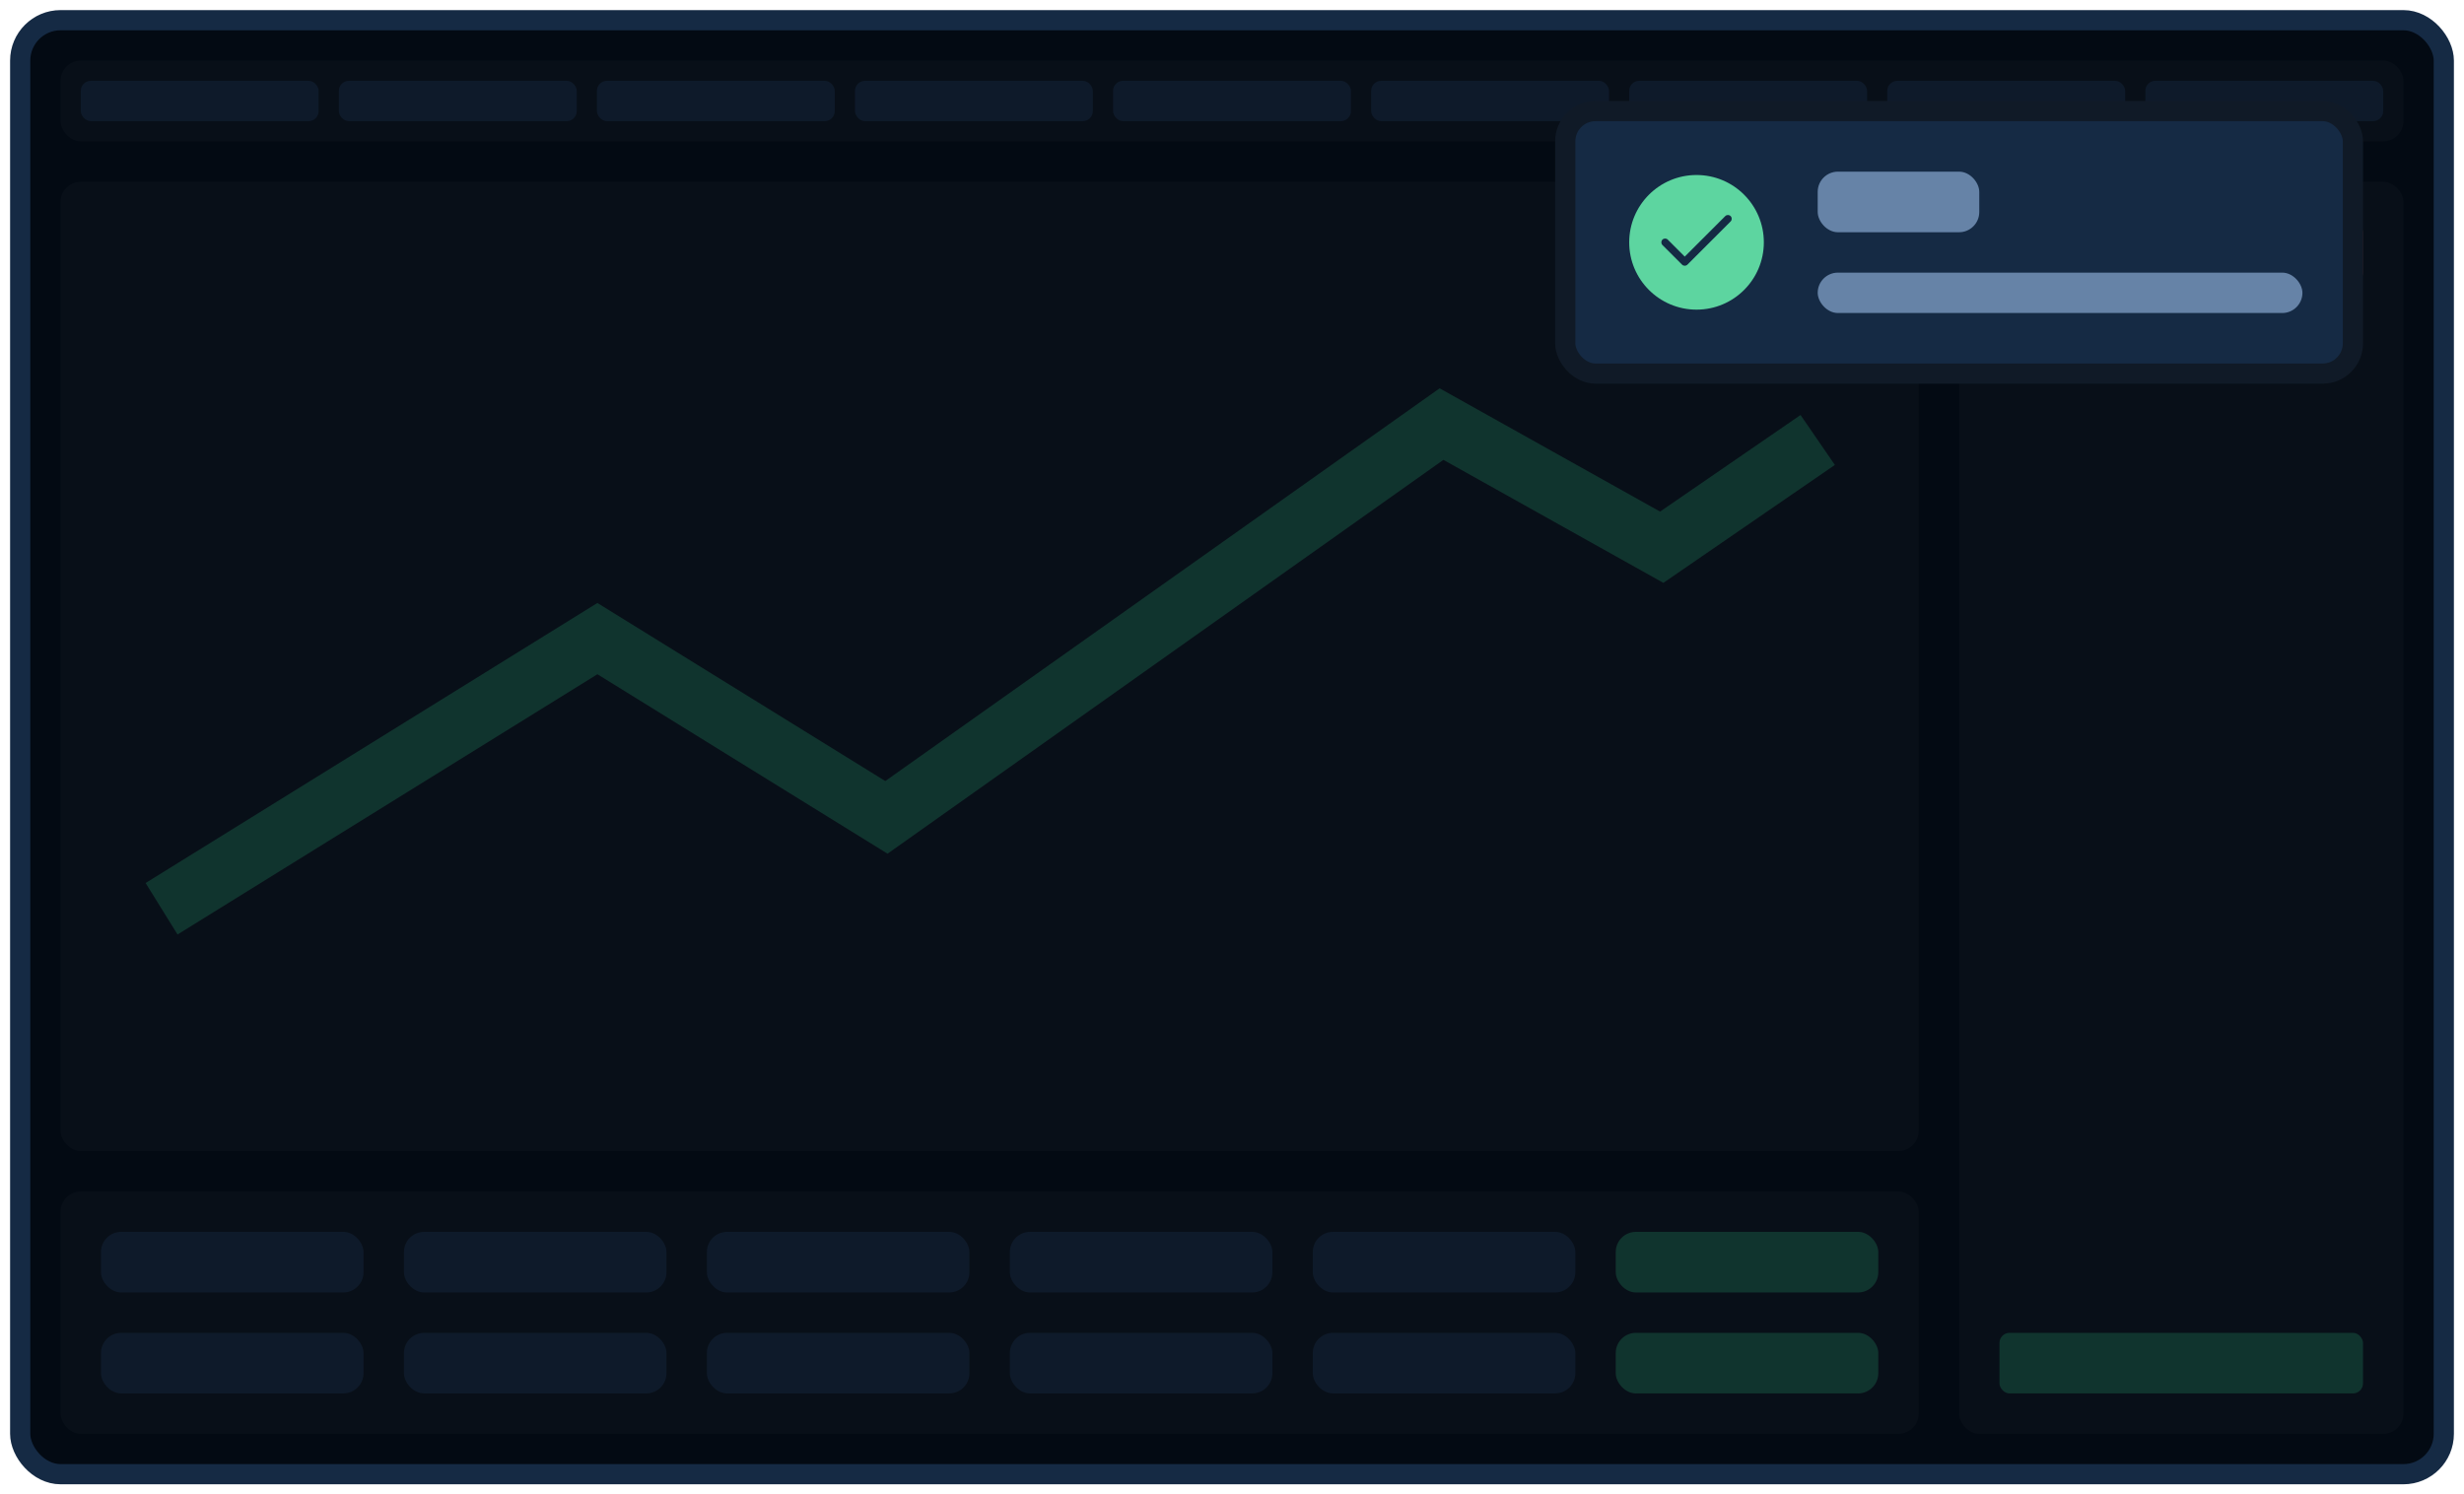
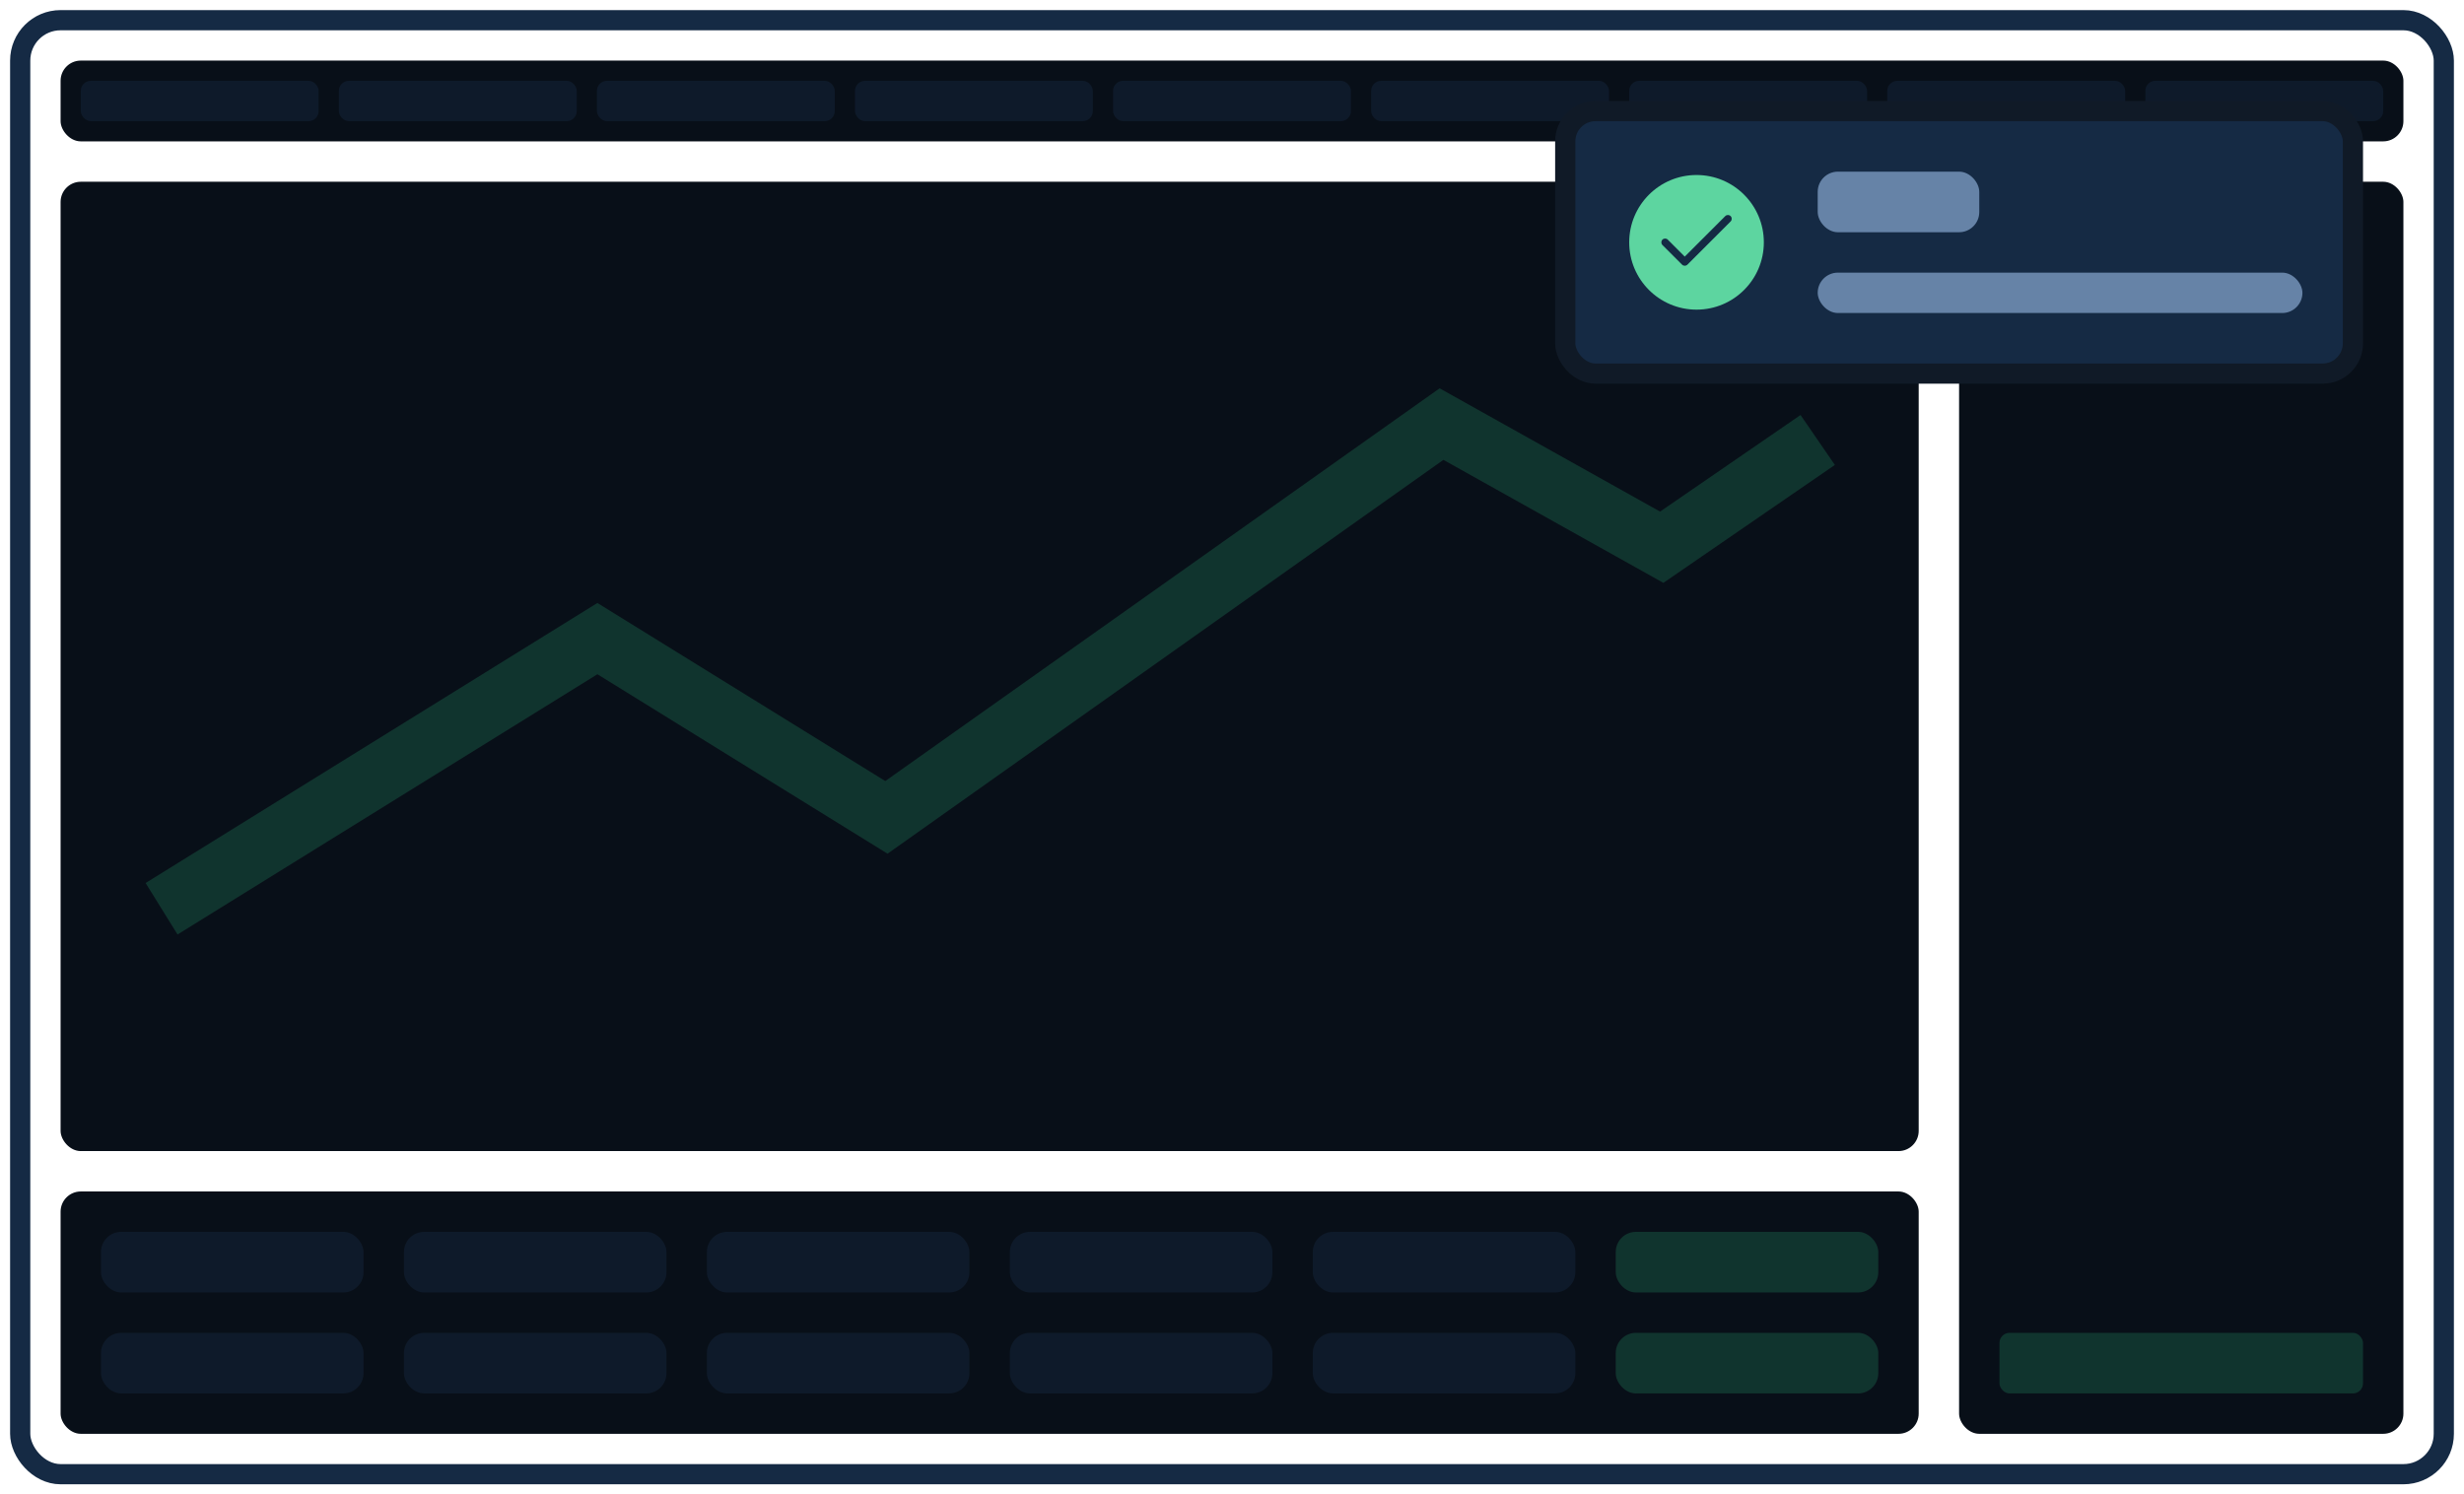
<svg xmlns="http://www.w3.org/2000/svg" width="122" height="74" viewBox="0 0 122 74" fill="none">
-   <rect x="1" y="1" width="120" height="72" rx="2" fill="#030A13" />
  <rect x="1" y="1" width="120" height="72" rx="2" stroke="#152A44" />
  <rect x="3" y="3" width="116" height="4" rx="1" fill="#080F18" />
  <rect opacity="0.6" x="4" y="4" width="11.778" height="2" rx="0.5" fill="#132236" />
  <rect opacity="0.6" x="16.778" y="4" width="11.778" height="2" rx="0.5" fill="#132236" />
  <rect opacity="0.6" x="29.555" y="4" width="11.778" height="2" rx="0.5" fill="#132236" />
  <rect opacity="0.6" x="42.333" y="4" width="11.778" height="2" rx="0.5" fill="#132236" />
  <rect opacity="0.6" x="55.111" y="4" width="11.778" height="2" rx="0.5" fill="#132236" />
  <rect opacity="0.6" x="67.889" y="4" width="11.778" height="2" rx="0.5" fill="#132236" />
  <rect opacity="0.6" x="80.667" y="4" width="11.778" height="2" rx="0.5" fill="#132236" />
  <rect opacity="0.6" x="93.445" y="4" width="11.778" height="2" rx="0.5" fill="#132236" />
  <rect opacity="0.6" x="106.222" y="4" width="11.778" height="2" rx="0.5" fill="#132236" />
  <rect x="3" y="9" width="92" height="48" rx="1" fill="#080F18" />
  <path d="M8 45L29.579 31.623L43.889 40.475L71.374 21L82.277 27.098L90 21.787" stroke="#34CB88" stroke-opacity="0.2" stroke-width="3" />
  <rect x="3" y="59" width="92" height="12" rx="1" fill="#080F18" />
  <rect opacity="0.6" x="5" y="61" width="13" height="3" rx="1" fill="#132236" />
  <rect opacity="0.6" x="20" y="61" width="13" height="3" rx="1" fill="#132236" />
  <rect opacity="0.6" x="35" y="61" width="13" height="3" rx="1" fill="#132236" />
  <rect opacity="0.6" x="50" y="61" width="13" height="3" rx="1" fill="#132236" />
  <rect opacity="0.6" x="65" y="61" width="13" height="3" rx="1" fill="#132236" />
  <rect x="80" y="61" width="13" height="3" rx="1" fill="#34CB88" fill-opacity="0.2" />
  <rect opacity="0.6" x="5" y="66" width="13" height="3" rx="1" fill="#132236" />
  <rect opacity="0.6" x="20" y="66" width="13" height="3" rx="1" fill="#132236" />
  <rect opacity="0.6" x="35" y="66" width="13" height="3" rx="1" fill="#132236" />
  <rect opacity="0.6" x="50" y="66" width="13" height="3" rx="1" fill="#132236" />
  <rect opacity="0.6" x="65" y="66" width="13" height="3" rx="1" fill="#132236" />
  <rect x="80" y="66" width="13" height="3" rx="1" fill="#34CB88" fill-opacity="0.2" />
  <rect x="97" y="9" width="22" height="62" rx="1" fill="#080F18" />
  <rect x="99" y="11" width="8.5" height="3" rx="0.5" fill="#34CB88" fill-opacity="0.2" />
-   <rect x="108.5" y="11" width="8.5" height="3" rx="0.5" fill="#FF615C" fill-opacity="0.2" />
  <rect x="99" y="66" width="18" height="3" rx="0.5" fill="#34CB88" fill-opacity="0.2" />
  <rect x="77.5" y="5.5" width="39" height="13" rx="1.5" fill="#152A44" />
  <rect x="77.5" y="5.5" width="39" height="13" rx="1.5" stroke="#101A27" />
  <g clip-path="url(#clip0_2634_32393)">
    <path fill-rule="evenodd" clip-rule="evenodd" d="M84 15.333C85.841 15.333 87.333 13.841 87.333 12C87.333 10.159 85.841 8.666 84 8.666C82.159 8.666 80.667 10.159 80.667 12C80.667 13.841 82.159 15.333 84 15.333ZM85.688 10.966C85.761 10.893 85.761 10.774 85.688 10.701C85.615 10.628 85.496 10.628 85.423 10.701L83.417 12.707L82.577 11.867C82.504 11.794 82.385 11.794 82.312 11.867C82.239 11.941 82.239 12.059 82.312 12.133L83.284 13.105C83.357 13.178 83.476 13.178 83.549 13.105L85.688 10.966Z" fill="#5DD5A0" />
  </g>
  <rect x="90" y="8.5" width="8" height="3" rx="1" fill="#6683A7" />
  <rect x="90" y="13.5" width="24" height="2" rx="1" fill="#6683A7" />
  <defs>
    <clipPath id="clip0_2634_32393">
      <rect width="8" height="8" fill="white" transform="translate(80 8)" />
    </clipPath>
  </defs>
</svg>